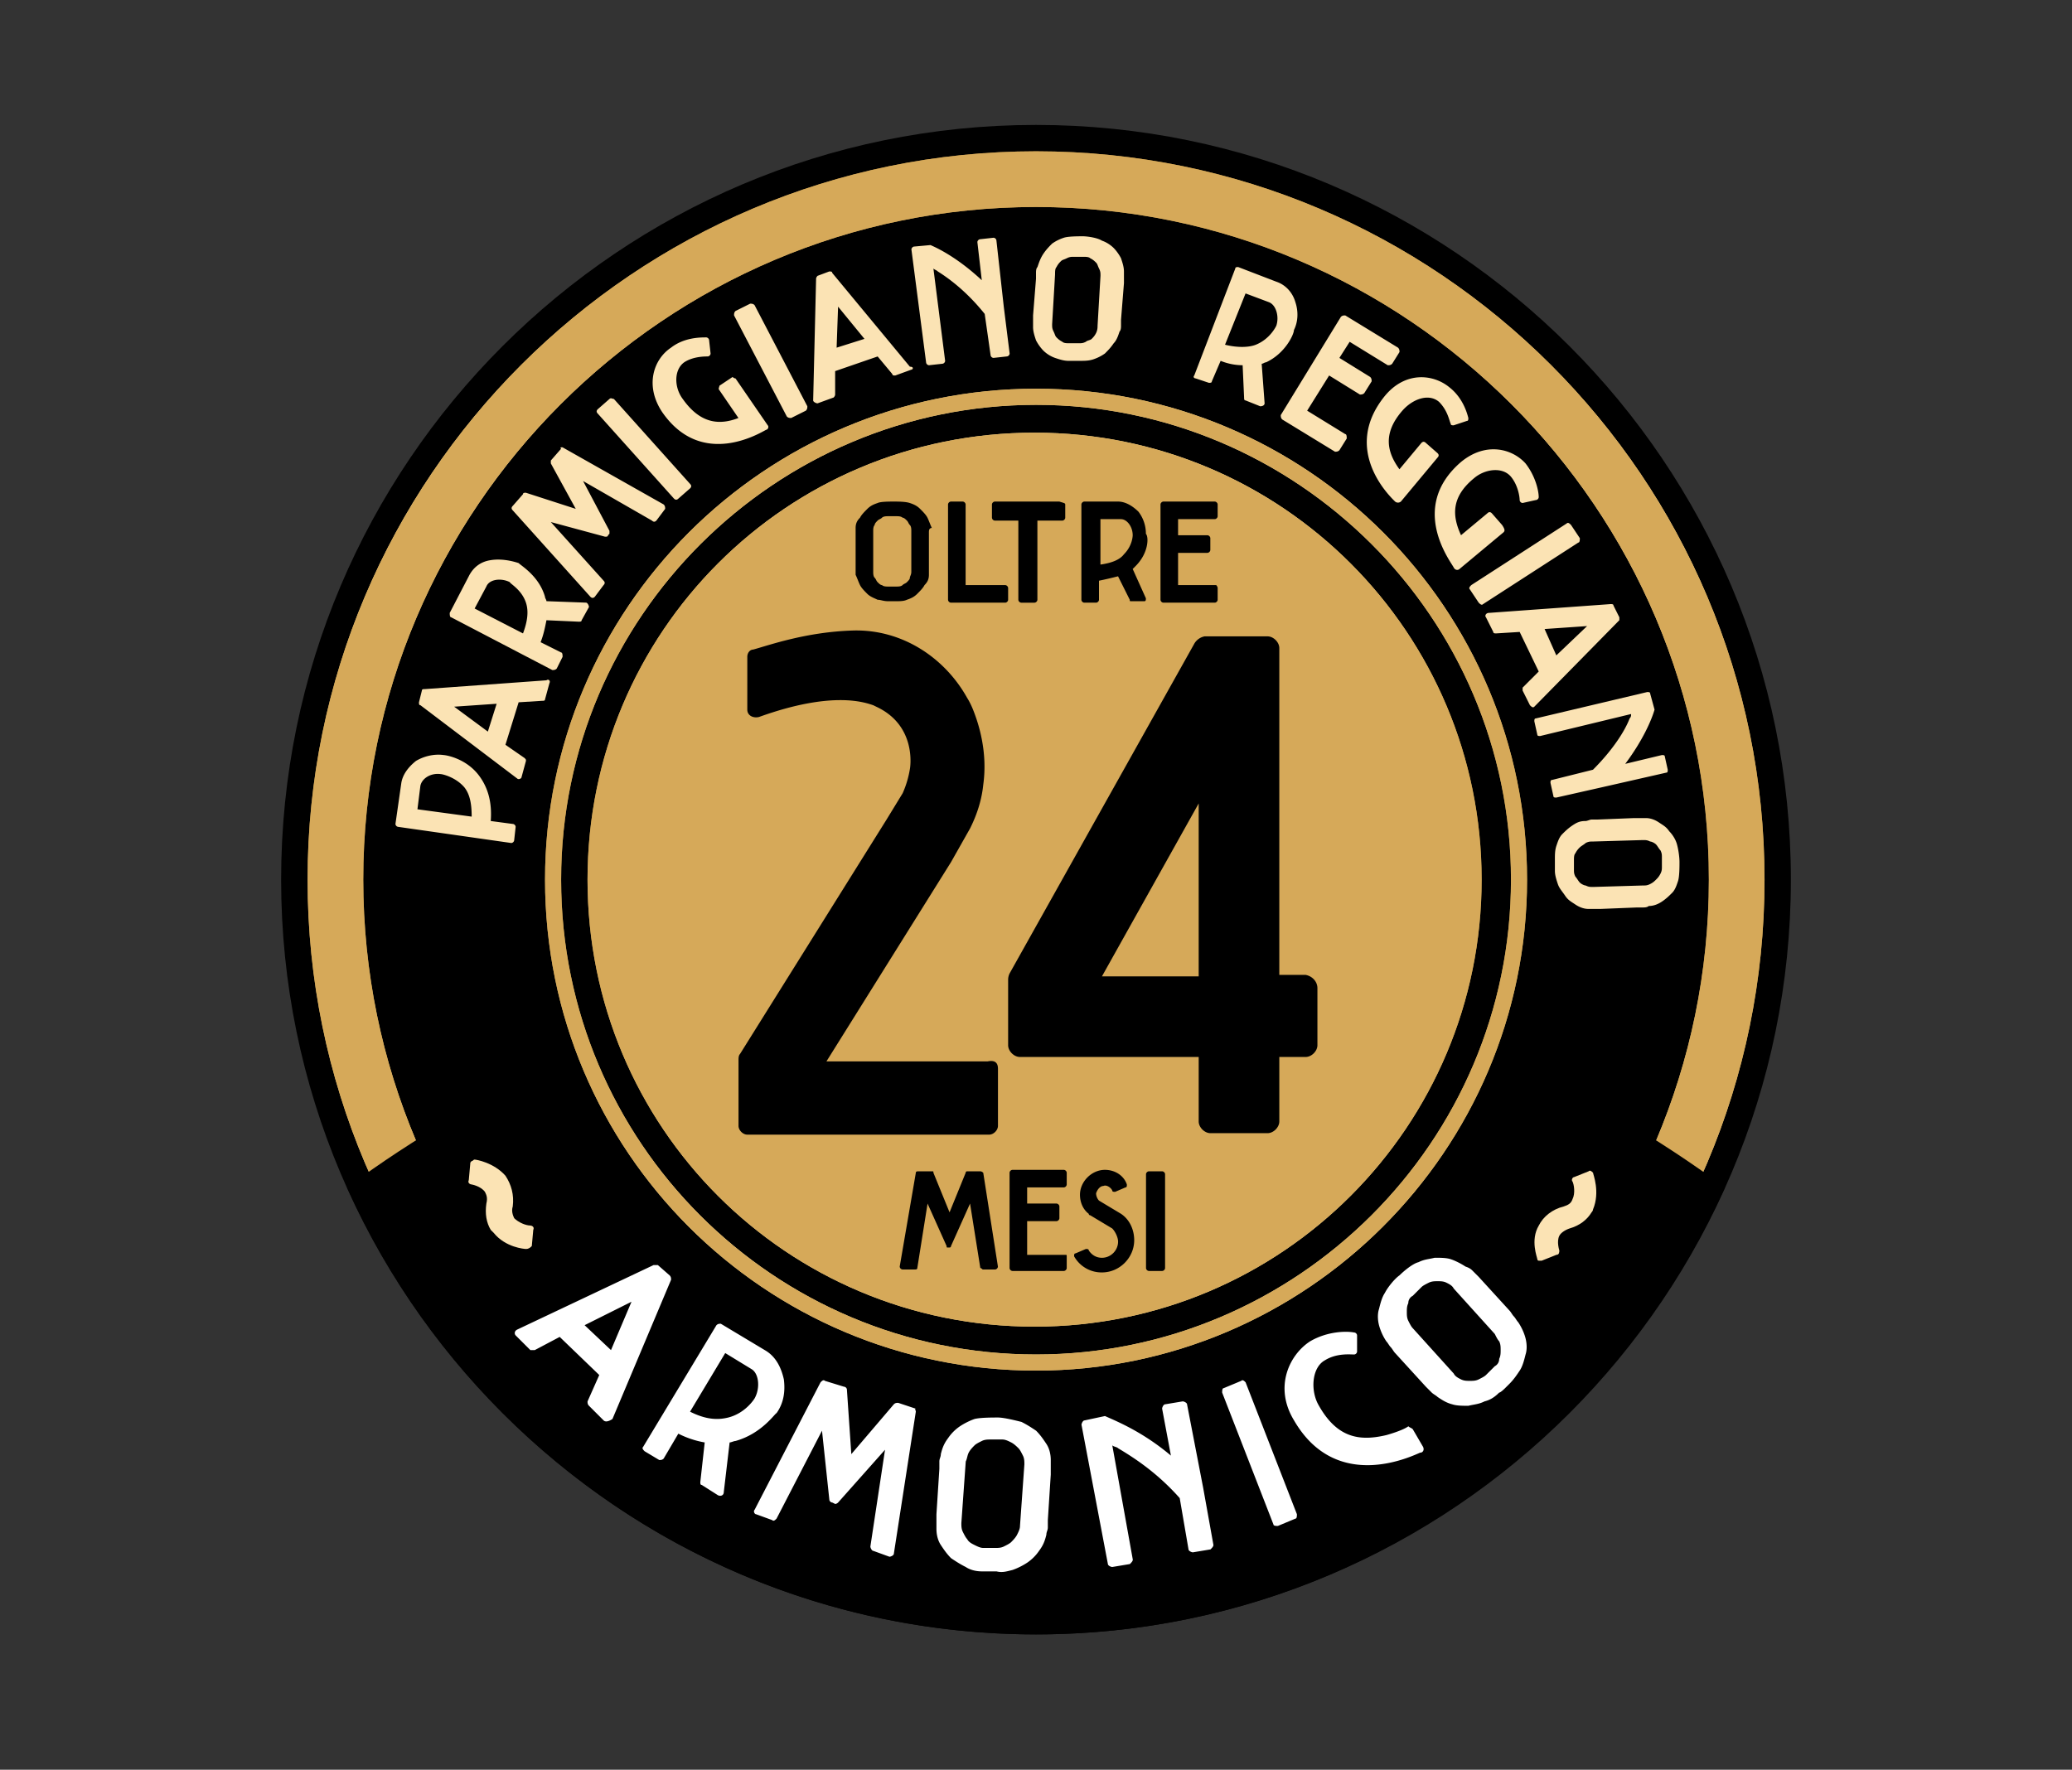
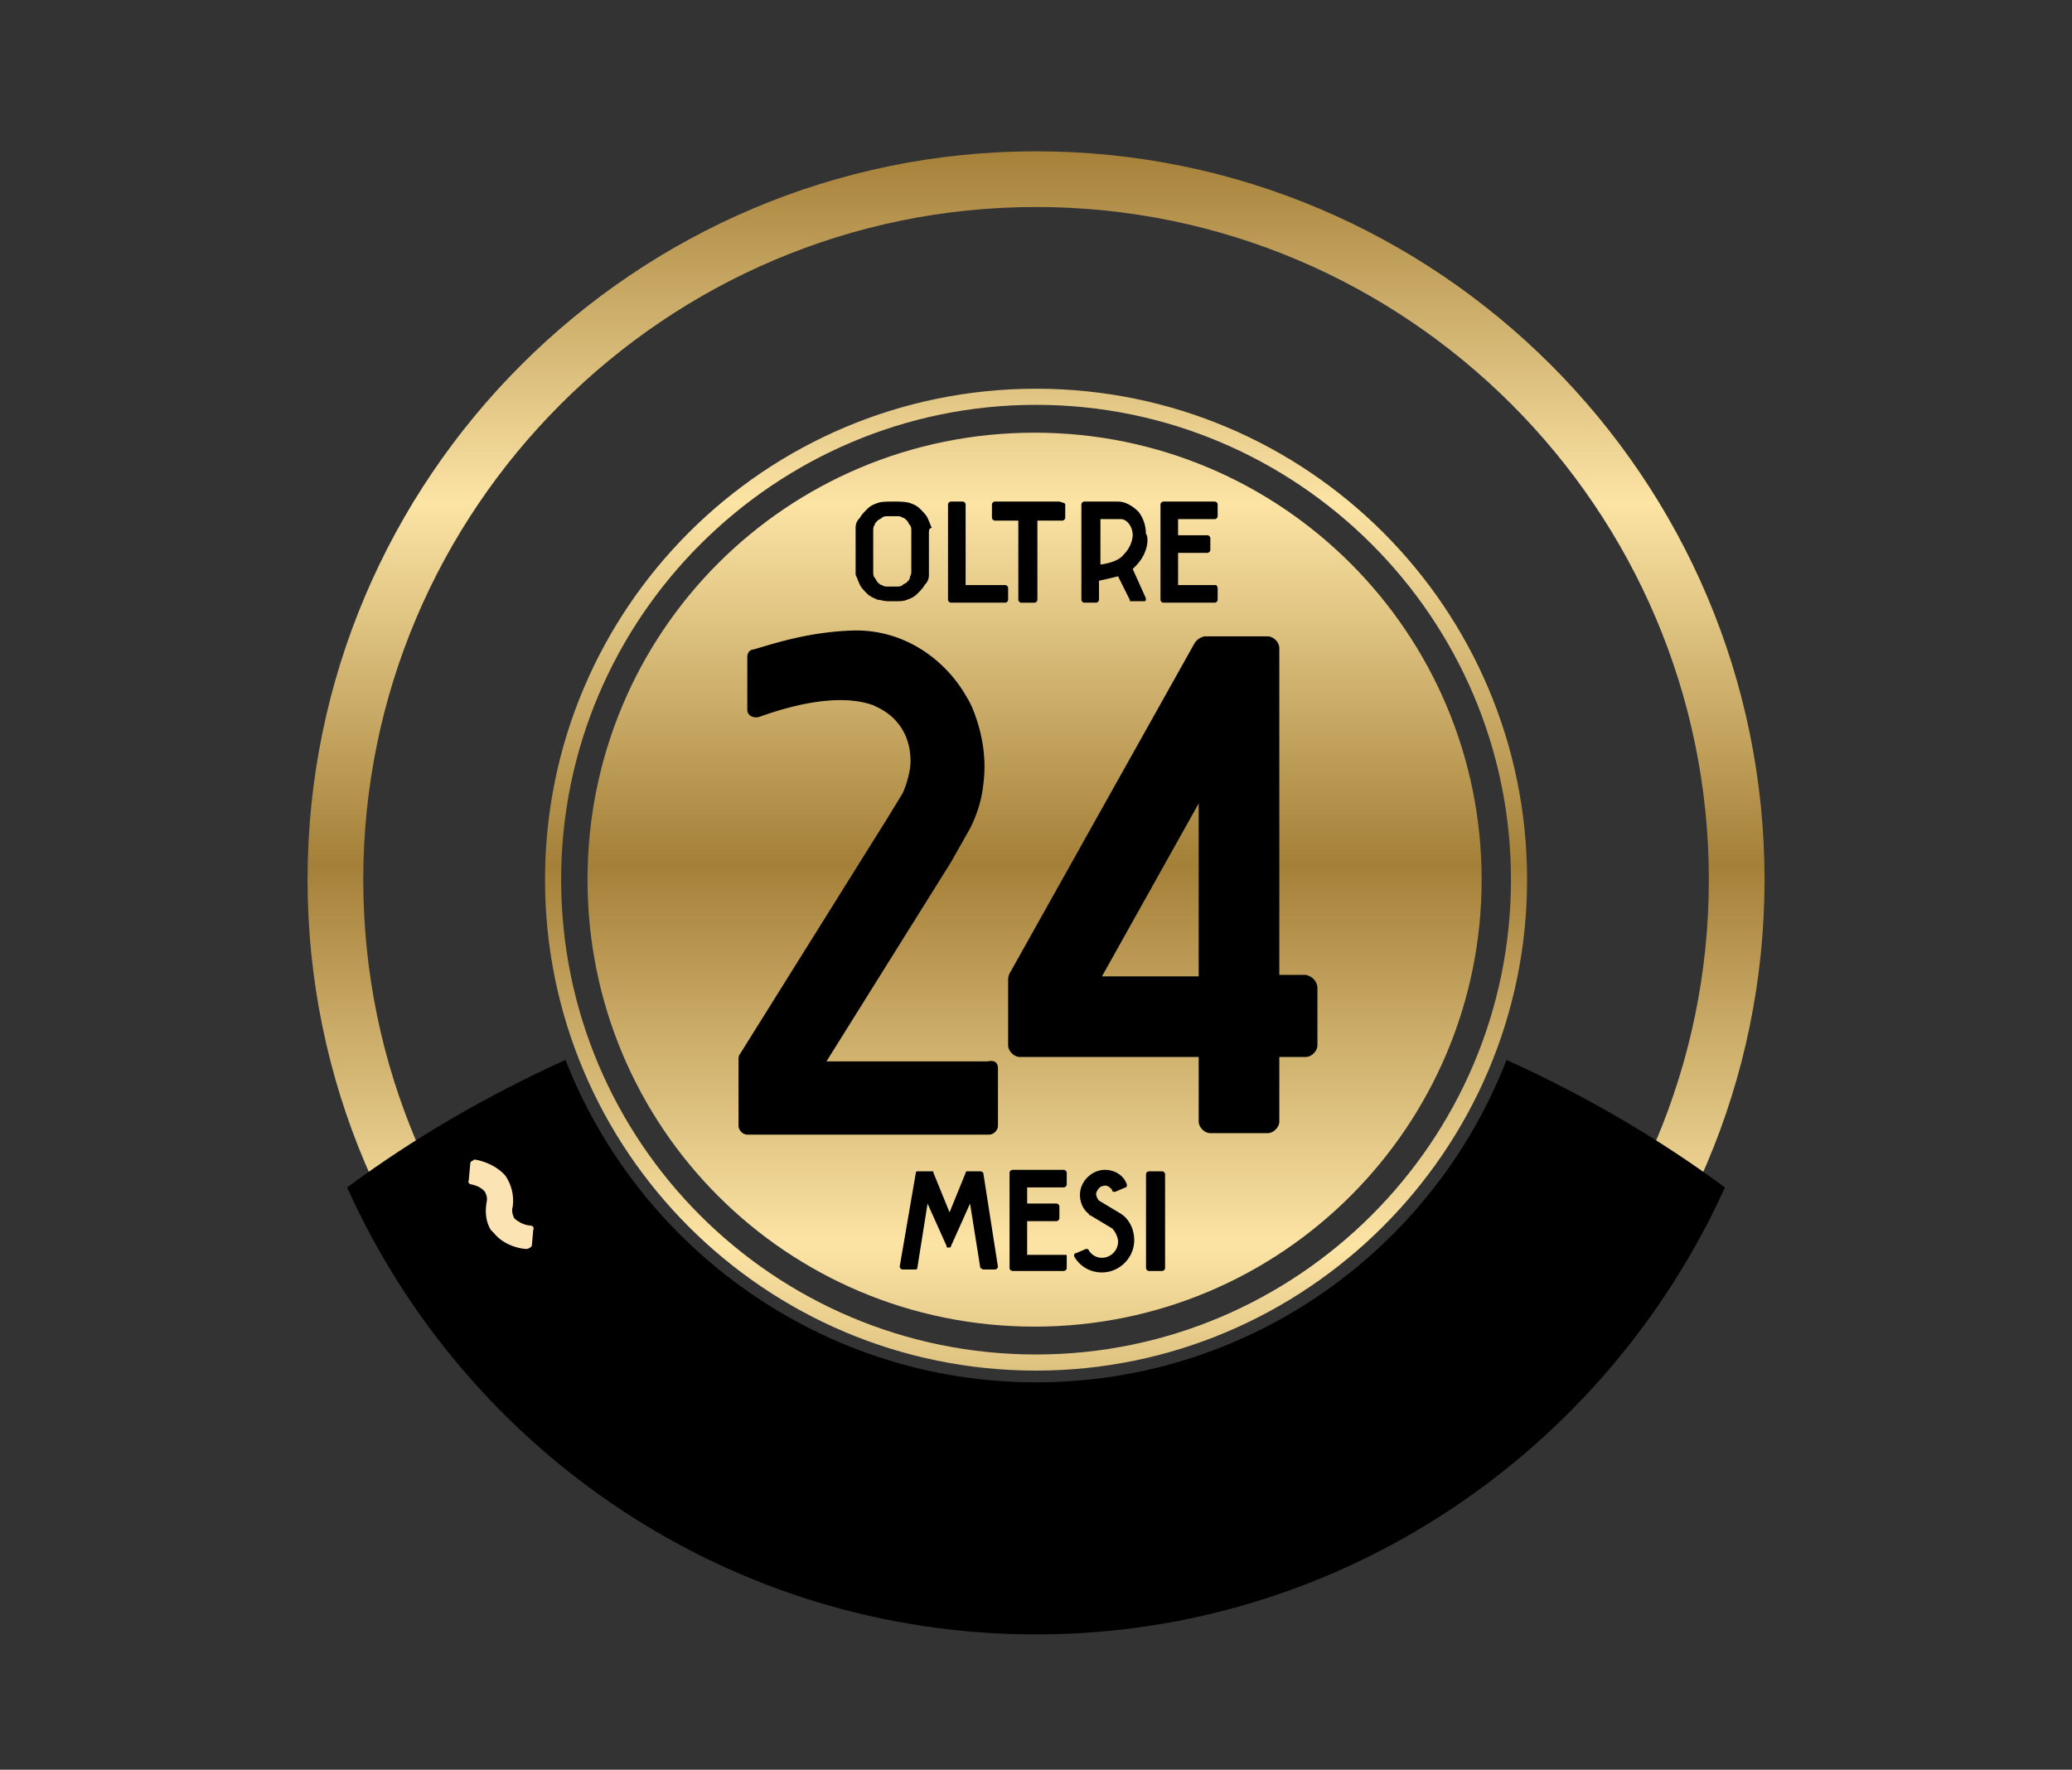
<svg xmlns="http://www.w3.org/2000/svg" width="199" height="170" fill="none">
  <rect width="100%" height="100%" fill="#333333" stroke="none" />
-   <path fill="#000" d="M99.5 156.999c-39.98 0-72.5-32.519-72.5-72.5C27 44.52 59.52 12 99.5 12c39.981 0 72.5 32.52 72.5 72.5s-32.519 72.499-72.5 72.499Z" />
  <path fill="url(#a)" d="M99.505 154.465c-38.573 0-69.966-31.393-69.966-69.965 0-38.573 31.393-69.966 69.966-69.966 38.573 0 69.966 31.393 69.966 69.966 0 38.572-31.393 69.965-69.966 69.965Zm0-5.349c35.617 0 64.617-29 64.617-64.616 0-35.617-29-64.616-64.617-64.616-35.616 0-64.616 29-64.616 64.616s29 64.616 64.616 64.616Zm0-17.456c-26.044 0-47.16-21.117-47.16-47.16 0-26.044 21.116-47.16 47.16-47.16 26.044 0 47.16 21.116 47.16 47.16 0 26.043-21.257 47.16-47.16 47.16Zm0-92.772c-25.058 0-45.612 20.413-45.612 45.612s20.413 45.611 45.612 45.611c25.058 0 45.612-20.412 45.612-45.611 0-25.2-20.554-45.612-45.612-45.612ZM142.301 84.5c0-23.65-19.145-42.937-42.937-42.937-23.79 0-42.937 19.146-42.937 42.937 0 23.791 19.146 42.936 42.937 42.936 23.792 0 42.937-19.286 42.937-42.936Z" />
-   <path fill="#FBE3B4" d="M39.951 73.095c.704-.422 1.69-.704 2.675-.563.14 0 2.112.281 3.379 1.97.844 1.127 1.267 2.535 1.126 4.365l2.112.281c.14 0 .281.141.281.282l-.14 1.267c0 .14-.141.281-.282.281l-10.84-1.548a.303.303 0 0 1-.282-.282l.564-3.941c.14-.845.704-1.55 1.407-2.112Zm2.394 1.267c-.986-.14-1.83.422-1.971 1.126l-.282 2.252 5.209.704c0-1.126-.14-2.111-.704-2.815-.845-.986-2.112-1.267-2.252-1.267Zm10.422-8.73-.422 1.548c0 .141-.14.141-.282.141l-2.252.14-1.267 4.083 1.83 1.267c.141.141.141.141.141.282l-.422 1.548c0 .141-.282.282-.423.141l-9.291-7.039c-.14 0-.14-.14-.14-.281l.28-1.126c0-.141.142-.141.282-.141l11.685-.845c.14-.14.422 0 .281.282Zm-5.912 4.645.844-2.674-4.082.281 3.238 2.393Zm5.487-12.95c0 .14.14.281.14.422l3.802.14c.14 0 .281.282.281.423l-.704 1.267c0 .14-.14.14-.281.14l-3.097-.14c-.141.704-.282 1.408-.563 2.112l1.97.985c.141 0 .141.282.141.422l-.563 1.127c-.14.14-.281.14-.422.14l-9.714-5.068c-.14 0-.14-.281-.14-.422l1.83-3.52c.422-.844 1.126-1.407 2.111-1.548.845-.14 1.83 0 2.675.282.282.281 1.97 1.267 2.534 3.238Zm-3.379-1.408c-.844-.422-1.97-.282-2.252.422l-1.126 2.112 4.645 2.393c.423-1.126.563-2.112.282-2.956-.422-1.267-1.549-1.83-1.549-1.971Zm5.066-12.949 9.713 5.49c.141.14.141.282.141.422l-.845 1.127c-.14.14-.281.14-.422 0L56 46.207l2.534 4.786v.282l-.141.14c0 .141-.141.141-.282.141l-5.208-1.408 5.067 5.631c.141.141.141.282 0 .423l-.844 1.126c-.141.14-.282.14-.423 0l-7.46-8.306c-.142-.14-.142-.282 0-.422l.985-1.126c0-.141.14-.141.281-.141l4.787 1.548-2.393-4.364v-.281l.985-1.127c-.14-.14 0-.14.14-.14Zm4.93-4.648 7.32 8.165c.141.141.141.282 0 .423l-1.126.985c-.14.14-.282.14-.422 0l-7.32-8.165c-.142-.14-.142-.281 0-.422l1.125-.986c.141-.14.282 0 .423 0Zm11.681-1.97 3.096 4.505c.141.14 0 .422-.14.422-.563.282-6.195 3.801-9.996-1.69-1.689-2.533-.844-5.067.845-6.193 1.267-.986 2.816-.986 3.379-.986.14 0 .281.14.281.282l.141 1.267c0 .14-.14.281-.281.281-.282 0-1.408 0-2.253.563-.985.704-.985 2.394-.14 3.52 1.689 2.393 3.519 2.534 5.349 1.83l-1.83-2.675c-.14-.14 0-.282 0-.422l1.267-.845s.14.14.281.14Zm1.83-7.042 5.069 9.714c0 .141 0 .282-.141.423l-1.408.703c-.14 0-.281 0-.422-.14L70.5 30.296c0-.14 0-.281.14-.422l1.409-.704c.14 0 .281 0 .422.14Zm15.06 6.198-1.549.563c-.14 0-.281 0-.281-.14l-1.408-1.69-4.083 1.408V37.9c0 .141-.14.282-.14.282l-1.549.563c-.14 0-.422-.14-.422-.282l.281-11.684c0-.14.141-.282.141-.282l1.126-.422c.141 0 .282 0 .282.141l7.46 9.01c.423 0 .282.281.142.281Zm-7.18-2.111 2.675-.845-2.534-3.097-.14 3.942Zm16.054-3.944.563 4.505c0 .141-.14.282-.281.282l-1.267.14a.303.303 0 0 1-.282-.281l-.563-3.942c-1.69-2.111-3.379-3.378-4.505-4.082-.14-.141-.281-.141-.422-.282l1.126 8.87c0 .14-.14.28-.281.28l-1.267.141a.303.303 0 0 1-.282-.281l-1.408-10.84c0-.14.141-.281.282-.281l1.548-.141c.986.422 2.816 1.408 4.928 3.378l-.423-3.66c0-.14.14-.281.282-.281l1.267-.141c.14 0 .281.14.281.282l.704 6.334Zm11.543-2.815v.563l-.282 3.52v.563c0 .14 0 .422-.14.563-.141.422-.282.844-.564 1.126-.281.422-.563.704-.844.985a4.23 4.23 0 0 1-1.126.564c-.423.14-.845.14-1.267.14h-1.127c-.422 0-.844-.14-1.267-.281a3.07 3.07 0 0 1-1.126-.704 4.282 4.282 0 0 1-.704-.986c-.14-.422-.281-.844-.281-1.267v-1.126l.281-3.52v-.562c0-.141 0-.423.141-.563.14-.423.282-.845.563-1.267.282-.423.563-.704.845-.986a4.21 4.21 0 0 1 1.126-.563c.422-.14 1.408-.14 1.83-.14.422 0 1.408.14 1.83.422.423.14.845.422 1.126.704.282.281.564.703.704.985.141.422.282.845.282 1.267v.563Zm-2.534 4.646.281-4.787c0-.281 0-.422-.14-.704-.141-.281-.141-.422-.282-.563-.141-.14-.281-.281-.563-.422-.141-.14-.422-.14-.704-.14h-.845c-.281 0-.422 0-.703.14-.282.14-.423.14-.564.282-.14.14-.281.281-.422.563-.141.14-.141.422-.141.704l-.281 4.786c0 .281 0 .422.141.704.14.281.14.422.281.563.141.14.282.281.563.422.141.14.423.14.704.14h.845c.281 0 .422 0 .704-.14.14-.14.422-.14.563-.281.141-.141.281-.282.422-.564.141-.281.141-.563.141-.703Zm16.184 3.519c-.141 0-.282.14-.422.14l.281 3.802c0 .14-.141.281-.422.281l-1.408-.563c-.141 0-.141-.14-.141-.282l-.14-3.097a5.65 5.65 0 0 1-2.112-.422l-.845 1.97c0 .142-.141.142-.281.142l-1.267-.423c-.141 0-.282-.14-.141-.281l3.942-10.277c0-.14.14-.14.281-.14l3.66 1.407c.845.282 1.549.986 1.831 1.971.281.845.281 1.83-.141 2.675 0 .422-.845 2.252-2.675 3.097Zm.985-3.52c.282-.844 0-1.97-.703-2.252l-2.253-.845-1.971 4.928c1.126.281 2.253.281 2.957 0 1.407-.564 1.97-1.83 1.97-1.83Zm6.761 10.841-.704 1.126c-.141.141-.282.141-.422.141l-5.068-3.097c-.141-.14-.141-.282-.141-.422l5.772-9.432c.14-.141.281-.141.422-.141l5.068 3.097c.141.14.141.281.141.422l-.704 1.126c-.141.141-.282.141-.423.141l-3.66-2.252-.985 1.548 2.956 1.83c.141.141.141.282.141.423l-.704 1.126c-.141.14-.281.14-.422.14l-2.957-1.83-2.111 3.38 3.66 2.252c.141 0 .141.281.141.422Zm8.724 1.828-3.519 4.223a.43.43 0 0 1-.564 0c-.422-.422-5.208-4.927-.985-10.136 1.971-2.393 4.646-2.111 6.194-.844 1.267.985 1.69 2.393 1.83 2.956 0 .14 0 .282-.14.282l-1.267.422c-.141 0-.282 0-.282-.14-.141-.282-.282-1.268-1.126-2.113-.986-.844-2.534-.281-3.52.845-1.971 2.253-1.407 4.083-.281 5.631l2.111-2.534c.141-.14.282-.14.423 0l1.126.986c.141.14.141.281 0 .422Zm6.337 7.18-4.224 3.52c-.14.14-.422.14-.563-.141-.281-.563-4.364-5.772.704-10.136 2.393-1.97 4.927-1.267 6.194.14.986 1.268 1.267 2.676 1.267 3.239 0 .14-.141.281-.281.281l-1.267.282a.302.302 0 0 1-.282-.282c0-.281-.141-1.407-.844-2.252-.845-.986-2.534-.704-3.52.14-2.252 1.83-2.112 3.66-1.267 5.49l2.534-2.11c.141-.142.282-.142.422 0l.986 1.126c.281.422.281.563.141.703Zm7.185.985-9.15 5.913c-.141.14-.282 0-.423-.141l-.844-1.267c-.141-.141 0-.282.14-.423l9.151-5.912c.141-.14.281 0 .422.14l.845 1.268c0 .14 0 .422-.141.422Zm-4.65 15.626-.704-1.408v-.281l1.548-1.549-1.83-3.801-2.252.14c-.141 0-.282 0-.282-.14l-.704-1.408c-.14-.14 0-.422.282-.422l11.684-.845c.141 0 .282 0 .282.141l.563 1.126v.282l-8.165 8.306c-.141.14-.282 0-.422-.141Zm2.534-4.786 2.956-2.816-4.083.282 1.127 2.533Zm4.366 12.671-4.364.985c-.141 0-.282 0-.282-.14l-.281-1.267c0-.141 0-.282.141-.282l3.941-.985c1.971-1.971 3.097-3.801 3.52-4.927.141-.141.141-.282.141-.423l-8.729 2.112c-.14 0-.281 0-.281-.141l-.282-1.267c0-.14 0-.282.141-.282l10.699-2.533c.141 0 .282 0 .282.14l.422 1.549c-.282.985-1.126 2.956-2.816 5.209l3.52-.845c.141 0 .281 0 .281.14l.282 1.268c0 .14 0 .281-.141.281l-6.194 1.408Zm3.944 11.543h-.564l-3.519.141h-1.126c-.423 0-.845-.14-1.267-.422-.423-.282-.704-.423-.986-.845-.281-.422-.563-.704-.704-1.126-.14-.422-.281-.845-.281-1.267v-1.126c0-.423 0-.845.141-1.267.14-.423.281-.845.563-1.127.281-.281.563-.563.985-.844.423-.282.704-.422 1.267-.422.141 0 .423-.141.563-.141h.563l3.52-.141h1.126c.422 0 .845.14 1.267.422.422.282.704.423.986.845.281.281.563.704.703 1.126.141.422.282 1.267.282 1.83 0 .423 0 1.408-.141 1.83-.141.423-.281.845-.563 1.126-.281.282-.563.564-.985.845-.423.282-.845.422-1.267.422-.141.141-.423.141-.563.141Zm-4.787-1.97 4.787-.141c.281 0 .422 0 .703-.141.282-.14.423-.282.564-.422.14-.141.281-.282.422-.564.141-.281.141-.422.141-.703v-.845c0-.282 0-.422-.141-.704-.141-.14-.282-.422-.422-.563-.141-.14-.423-.282-.564-.282-.281-.14-.422-.14-.703-.14l-4.787.14c-.281 0-.422 0-.704.141-.141.14-.422.282-.563.422a1.946 1.946 0 0 0-.422.564c-.141.14-.141.422-.141.704v.844c0 .282 0 .422.141.704.141.14.281.422.422.563.141.14.422.282.563.282.282.14.423.14.704.14Z" />
-   <path fill="#D6A959" d="M99.505 154.465c-38.573 0-69.966-31.393-69.966-69.965 0-38.573 31.393-69.966 69.966-69.966 38.573 0 69.966 31.393 69.966 69.966 0 38.572-31.393 69.965-69.966 69.965Zm0-5.349c35.617 0 64.617-29 64.617-64.616 0-35.617-29-64.616-64.617-64.616-35.616 0-64.616 29-64.616 64.616s29 64.616 64.616 64.616Zm0-17.456c-26.044 0-47.16-21.117-47.16-47.16 0-26.044 21.116-47.16 47.16-47.16 26.044 0 47.16 21.116 47.16 47.16 0 26.043-21.257 47.16-47.16 47.16Zm0-92.772c-25.058 0-45.612 20.413-45.612 45.612s20.413 45.611 45.612 45.611c25.058 0 45.612-20.412 45.612-45.611 0-25.2-20.554-45.612-45.612-45.612ZM142.301 84.5c0-23.65-19.145-42.937-42.937-42.937-23.79 0-42.937 19.146-42.937 42.937 0 23.791 19.146 42.936 42.937 42.936 23.792 0 42.937-19.286 42.937-42.936Z" />
  <path fill="#000" d="M95.847 102.659v5.49c0 .422-.422.844-.844.844h-23.23c-.422 0-.844-.422-.844-.844v-6.335c0-.141 0-.422.14-.563l14.078-22.524 1.549-2.534a9.463 9.463 0 0 0 .704-2.394s.703-4.082-3.238-5.912l-.282-.14c-.844-.282-3.942-1.409-10.98 1.125-.564.141-1.127-.14-1.127-.704V63.1c0-.422.282-.703.564-.703 1.548-.423 5.067-1.69 9.572-1.83 4.787-.141 8.87 2.674 10.98 6.475 0 0 .282.423.564 1.126.563 1.408 1.408 4.083.985 7.18-.14 1.408-.563 2.816-1.267 4.223l-1.83 3.238-11.966 19.146h15.486c.704-.141.985.14.985.704Zm30.681-7.744v5.49c0 .563-.563 1.127-1.126 1.127h-2.534v6.194c0 .563-.563 1.126-1.126 1.126h-5.491c-.563 0-1.126-.563-1.126-1.126v-6.194H97.951c-.564 0-1.127-.564-1.127-1.127V94.07s0-.281.141-.563l17.738-31.674s.281-.563.985-.704h6.054c.563 0 1.126.563 1.126 1.126v31.393h2.534c.704.14 1.126.704 1.126 1.267Zm-11.403-17.738-9.291 16.612h9.291V77.177Zm-20.691 35.479 1.408 9.01c0 .141-.14.282-.281.282h-1.127c-.14 0-.14-.141-.281-.141l-.986-6.194-1.83 4.082c0 .141-.14.141-.14.141h-.141c-.141 0-.141 0-.141-.141l-1.83-4.082-.985 6.194c0 .141-.141.141-.282.141h-1.126a.303.303 0 0 1-.282-.282l1.549-9.01c0-.14.14-.14.281-.14h1.267c.141 0 .141 0 .141.14l1.549 3.801 1.548-3.801c0-.14.14-.14.14-.14h1.268c.14 0 .281.14.281.14Zm8.017 8.025v1.126c0 .141-.141.282-.281.282h-4.927a.303.303 0 0 1-.282-.282v-9.15c0-.141.14-.282.282-.282h4.927c.14 0 .281.141.281.282v1.126a.302.302 0 0 1-.281.281h-3.52v1.549h2.816c.141 0 .281.141.281.281v1.127c0 .14-.14.281-.281.281H98.65v3.238h3.66c.141 0 .141 0 .141.141Zm6.481-1.549c0 1.69-1.408 3.097-3.097 3.097a3.02 3.02 0 0 1-2.675-1.548c0-.141 0-.282.141-.282l.985-.422c.141 0 .282 0 .282.141.281.422.704.704 1.267.704.845 0 1.548-.704 1.548-1.549 0-.422-.281-.985-.563-1.267l-2.111-1.267s-.141 0-.141-.141c-.563-.422-.845-1.126-.845-1.83 0-1.267 1.126-2.393 2.393-2.393.986 0 1.831.563 2.112 1.408 0 .141 0 .281-.141.281l-.985.423c-.141 0-.282 0-.282-.141-.14-.282-.563-.563-.844-.422-.282 0-.563.281-.704.703 0 .282.141.564.281.704l2.112 1.267c.845.563 1.267 1.549 1.267 2.534Zm2.965-6.335v9.01c0 .141-.141.281-.282.281h-1.267c-.141 0-.282-.14-.282-.281v-9.01c0-.141.141-.281.282-.281h1.267c.141 0 .282.14.282.281ZM89.215 51.136v4.082c0 .423-.141.704-.423.986-.14.282-.422.563-.704.845-.281.281-.563.422-.985.563-.282.14-.704.14-.985.14h-.845c-.422 0-.704-.14-.986-.14-.281-.141-.704-.282-.985-.563-.282-.282-.563-.563-.704-.845-.14-.282-.281-.704-.422-.986v-4.504c0-.423.14-.704.422-.986.14-.281.422-.563.704-.844.281-.282.563-.423.985-.563.282-.141 1.127-.141 1.549-.141.422 0 1.126 0 1.549.14.422.141.703.282.985.564.281.281.563.563.704.844.14.282.281.704.422.986-.281 0-.281.281-.281.422Zm-1.69 3.8v-3.94c0-.142 0-.423-.14-.564-.141-.14-.141-.282-.282-.422-.14-.141-.282-.282-.422-.282-.141-.14-.423-.14-.563-.14h-.845c-.14 0-.422 0-.563.14-.141.141-.282.141-.423.282-.14.14-.281.281-.281.422-.14.14-.14.422-.14.563v3.942c0 .14 0 .422.14.563.14.14.14.282.281.422.141.141.282.282.423.282.14.14.422.14.563.14h.845c.14 0 .422 0 .563-.14.14-.14.281-.14.422-.282.14-.14.282-.281.282-.422 0-.14.14-.282.14-.563Zm9.298 1.55v1.126c0 .14-.141.281-.282.281h-5.209a.303.303 0 0 1-.281-.281v-9.15c0-.142.14-.282.281-.282h1.127c.14 0 .281.14.281.281v7.743h3.801c.14 0 .282.14.282.282Zm5.485-8.025v1.267c0 .141-.14.282-.281.282h-2.393v7.602c0 .14-.141.281-.282.281h-1.267a.303.303 0 0 1-.281-.281V50.01H95.55a.303.303 0 0 1-.282-.282v-1.267c0-.14.141-.281.282-.281h6.194c.423.14.563.14.563.281Zm6.76 5.913-.281.281 1.267 2.816c0 .14 0 .281-.141.281h-1.267c-.141 0-.141 0-.141-.14l-1.126-2.253c-.563.141-1.126.282-1.83.423v1.83c0 .14-.141.281-.282.281h-1.126c-.141 0-.282-.14-.282-.281v-9.15c0-.142.141-.282.282-.282h3.238c.704 0 1.408.422 1.971.985a3.46 3.46 0 0 1 .704 2.112c.281.281.281 1.83-.986 3.097Zm-.281-2.957c0-.844-.564-1.548-1.127-1.548h-1.971v4.364c.986-.14 1.831-.422 2.253-.985.845-.845.845-1.83.845-1.83Zm8.16 5.069v1.126c0 .14-.14.281-.281.281h-4.927c-.141 0-.282-.14-.282-.281v-9.15c0-.142.141-.282.282-.282h4.927c.141 0 .281.14.281.281v1.126c0 .141-.14.282-.281.282h-3.52v1.548h2.816c.141 0 .281.141.281.282v1.126c0 .141-.14.282-.281.282h-2.816v3.097h3.661s.14.14.14.282Z" />
  <path fill="#000" d="M165.666 114.064c-6.476-4.786-13.515-8.869-20.976-12.248-7.039 18.16-24.636 30.971-45.189 30.971s-38.15-12.951-45.19-30.971c-7.46 3.379-14.5 7.462-20.975 12.248 11.403 25.34 36.743 42.937 66.165 42.937 29.422 0 54.762-17.738 66.165-42.937Z" />
  <path fill="#FBE3B4" d="M50.513 119.976c-.14 0-1.97-.141-3.097-1.549l-.282-.281c-.422-.704-.563-1.549-.422-2.534.14-.563 0-.845-.14-1.126-.423-.563-1.268-.704-1.268-.704-.14 0-.422-.141-.281-.422l.14-1.549c0-.141 0-.141.141-.282.141 0 .141-.14.282-.14.14 0 1.83.281 2.956 1.548.563.845.845 1.83.704 2.957-.14.422 0 .844.14 1.126.423.422 1.127.704 1.55.704.14 0 .422.14.28.422l-.14 1.548c-.14.141-.281.282-.563.282Z" />
-   <path fill="#fff" d="m57.977 136.448-1.408-1.408c-.141-.141-.14-.282-.14-.422l1.125-2.534-3.8-3.661-2.394 1.267h-.422l-1.408-1.407c-.14-.141-.14-.423.14-.563l13.093-6.195h.422l1.126.986c.141.141.141.281.141.422l-5.63 13.374c-.423.281-.705.281-.845.141Zm-1.83-9.151 2.534 2.393 1.97-4.645-4.505 2.252Zm14.491 11.123c-.14 0-.422.141-.563.141l-.563 4.786c0 .282-.282.423-.563.282l-1.549-.985c-.14 0-.14-.141-.14-.282l.422-3.801a8.934 8.934 0 0 1-2.534-.845l-1.408 2.394c-.14.14-.281.14-.422.14l-1.408-.844c-.14-.141-.281-.282-.14-.423l7.038-11.684c.14-.141.282-.141.422-.141l4.224 2.534c.985.563 1.548 1.549 1.83 2.816.14 1.126 0 2.252-.704 3.238-.14 0-1.408 1.97-3.942 2.674Zm1.83-4.082c.563-.986.423-2.393-.281-2.816l-2.534-1.548-3.379 5.631c1.408.704 2.534.844 3.66.563 1.69-.422 2.534-1.83 2.534-1.83Zm15.49 1.264-2.112 13.655c0 .141-.281.281-.422.281l-1.549-.563c-.14 0-.281-.281-.281-.422L85 139.262l-4.504 5.068c-.141.14-.282.14-.282.14l-.282-.14c-.14 0-.281-.141-.281-.282l-.704-6.616-4.364 8.446c-.14.141-.282.282-.422.141l-1.549-.563c-.14 0-.281-.282-.14-.422l6.334-12.248c.141-.141.282-.282.423-.141l1.83.563c.14 0 .281.141.281.282l.423 6.194 4.082-4.786c.14-.141.282-.141.422-.141l1.69.563c-.141 0 0 .141 0 .282Zm12.96 5.35v.704l-.281 4.364v.704c0 .282-.141.423-.141.704-.141.563-.282.986-.704 1.549a4.296 4.296 0 0 1-1.126 1.126 6.615 6.615 0 0 1-1.408.704c-.563.14-.986.281-1.549.14h-1.407c-.564 0-1.127-.14-1.549-.422-.563-.281-.985-.563-1.408-.845-.422-.422-.704-.844-.985-1.266-.282-.423-.422-.986-.422-1.549v-1.408l.281-4.364v-.704c0-.281.14-.422.14-.704.142-.563.282-.985.705-1.548a4.28 4.28 0 0 1 1.126-1.126 6.569 6.569 0 0 1 1.408-.704c.563-.141 1.689-.141 2.252-.141.563 0 1.69.282 2.253.422.563.282.985.563 1.407.845.423.422.704.845.986 1.267.281.422.422.985.422 1.549v.703Zm-2.956 5.631.422-5.912c0-.282 0-.563-.14-.845-.141-.281-.282-.563-.423-.704-.14-.14-.422-.422-.704-.563-.281-.141-.563-.281-.845-.281h-1.126c-.281 0-.563 0-.844.14-.282.141-.564.282-.704.423-.141.141-.423.422-.563.704-.141.281-.141.563-.282.844l-.422 5.913c0 .281 0 .563.14.845.141.281.282.563.423.703.14.282.422.423.704.564.281.14.563.281.844.281h1.128c.281 0 .563 0 .844-.141.282-.14.563-.281.704-.422.14-.141.422-.422.563-.704.141-.281.282-.563.282-.845Zm17.594-3.661.985 5.49c0 .141-.141.282-.282.423l-1.689.281c-.141 0-.422-.141-.422-.281l-.845-4.928c-2.252-2.534-4.505-3.941-5.912-4.786-.141-.141-.423-.141-.564-.282l1.971 10.981c0 .141-.14.282-.281.422l-1.69.282c-.14 0-.422-.141-.422-.282l-2.534-13.373c0-.141.141-.423.282-.423l1.971-.422c1.267.563 3.66 1.548 6.334 3.801l-.844-4.505c0-.141.141-.422.281-.422l1.69-.282c.14 0 .422.141.422.282l1.549 8.024Zm4.075-10.136 4.928 12.67c0 .141 0 .422-.141.422l-1.69.704c-.14 0-.422 0-.422-.141l-4.927-12.67c0-.14 0-.422.141-.422l1.689-.704c.141-.141.282 0 .422.141Zm16.056 4.504.985 1.69c.141.281 0 .563-.281.563-.704.281-8.025 3.942-12.107-3.097-1.971-3.238-.422-6.335 1.548-7.602 1.69-.986 3.52-.986 4.224-.845.14 0 .281.141.281.282v1.548c0 .141-.141.282-.281.282-.423 0-1.69-.141-2.816.563-1.267.704-1.408 2.956-.563 4.364 1.83 3.238 4.083 3.379 6.476 2.816 0 0 1.548-.423 2.111-.845.141.141.282.141.423.281Zm5.764-15.203.563.563 2.957 3.238c.14.141.281.423.422.563.141.141.282.423.422.563.282.423.563.986.704 1.549.141.563.141 1.126 0 1.549-.141.563-.281 1.126-.563 1.548-.282.422-.563.845-.985 1.267l-.423.422s-.422.423-.563.423c-.422.422-.844.704-1.408.844-.563.282-.985.282-1.548.423-.563 0-1.126 0-1.549-.141-.563-.141-.985-.422-1.407-.704-.141-.141-.423-.282-.564-.422l-.563-.563-2.956-3.238c-.141-.141-.282-.423-.422-.563-.141-.141-.282-.423-.423-.563a5.209 5.209 0 0 1-.703-1.549c-.141-.563-.141-1.126 0-1.549.14-.563.281-1.126.563-1.548.281-.563.985-1.408 1.407-1.689.423-.423 1.267-1.127 1.83-1.267.564-.282.986-.282 1.549-.423.563 0 1.126 0 1.549.141.422.141.985.422 1.407.704.423.141.563.282.704.422Zm2.112 6.054-3.942-4.364c-.141-.282-.422-.423-.704-.564-.281-.14-.563-.14-.844-.14-.282 0-.564 0-.845.14-.282.141-.563.282-.704.423l-.422.422-.423.422a.776.776 0 0 0-.422.704c-.141.282-.141.563-.141.845 0 .282 0 .563.141.845.141.281.282.563.422.704l3.942 4.364c.141.281.422.422.704.563.282.14.563.14.845.14.281 0 .563 0 .844-.14.282-.141.563-.282.704-.423l.423-.422.422-.422a.776.776 0 0 0 .422-.704c.141-.282.141-.563.141-.845 0-.281 0-.563-.141-.844-.141-.141-.281-.423-.422-.704Z" />
-   <path fill="#FBE3B4" d="M152.999 112.654c0 .141.704 1.83 0 3.52 0 .14-.14.281-.14.281-.423.704-1.127 1.267-2.112 1.549-.422.14-.845.422-.985.704-.282.563 0 1.407 0 1.407 0 .141 0 .423-.282.423l-1.408.563h-.281c-.141 0-.141-.141-.141-.141 0-.141-.704-1.83.141-3.238.422-.845 1.267-1.548 2.393-1.83.422-.141.704-.282.845-.704.281-.563.14-1.408 0-1.689-.141-.141 0-.423.14-.423l1.408-.563c.141-.14.282 0 .422.141Z" />
  <defs>
    <linearGradient id="a" x1="99.457" x2="99.457" y1="154.451" y2="14.442" gradientUnits="userSpaceOnUse">
      <stop stop-color="#A58039" />
      <stop offset=".006" stop-color="#A6823A" />
      <stop offset=".249" stop-color="#FCE4A5" />
      <stop offset=".509" stop-color="#A58039" />
      <stop offset=".516" stop-color="#A6823A" />
      <stop offset=".758" stop-color="#FCE4A5" />
      <stop offset="1" stop-color="#A58039" />
    </linearGradient>
  </defs>
</svg>